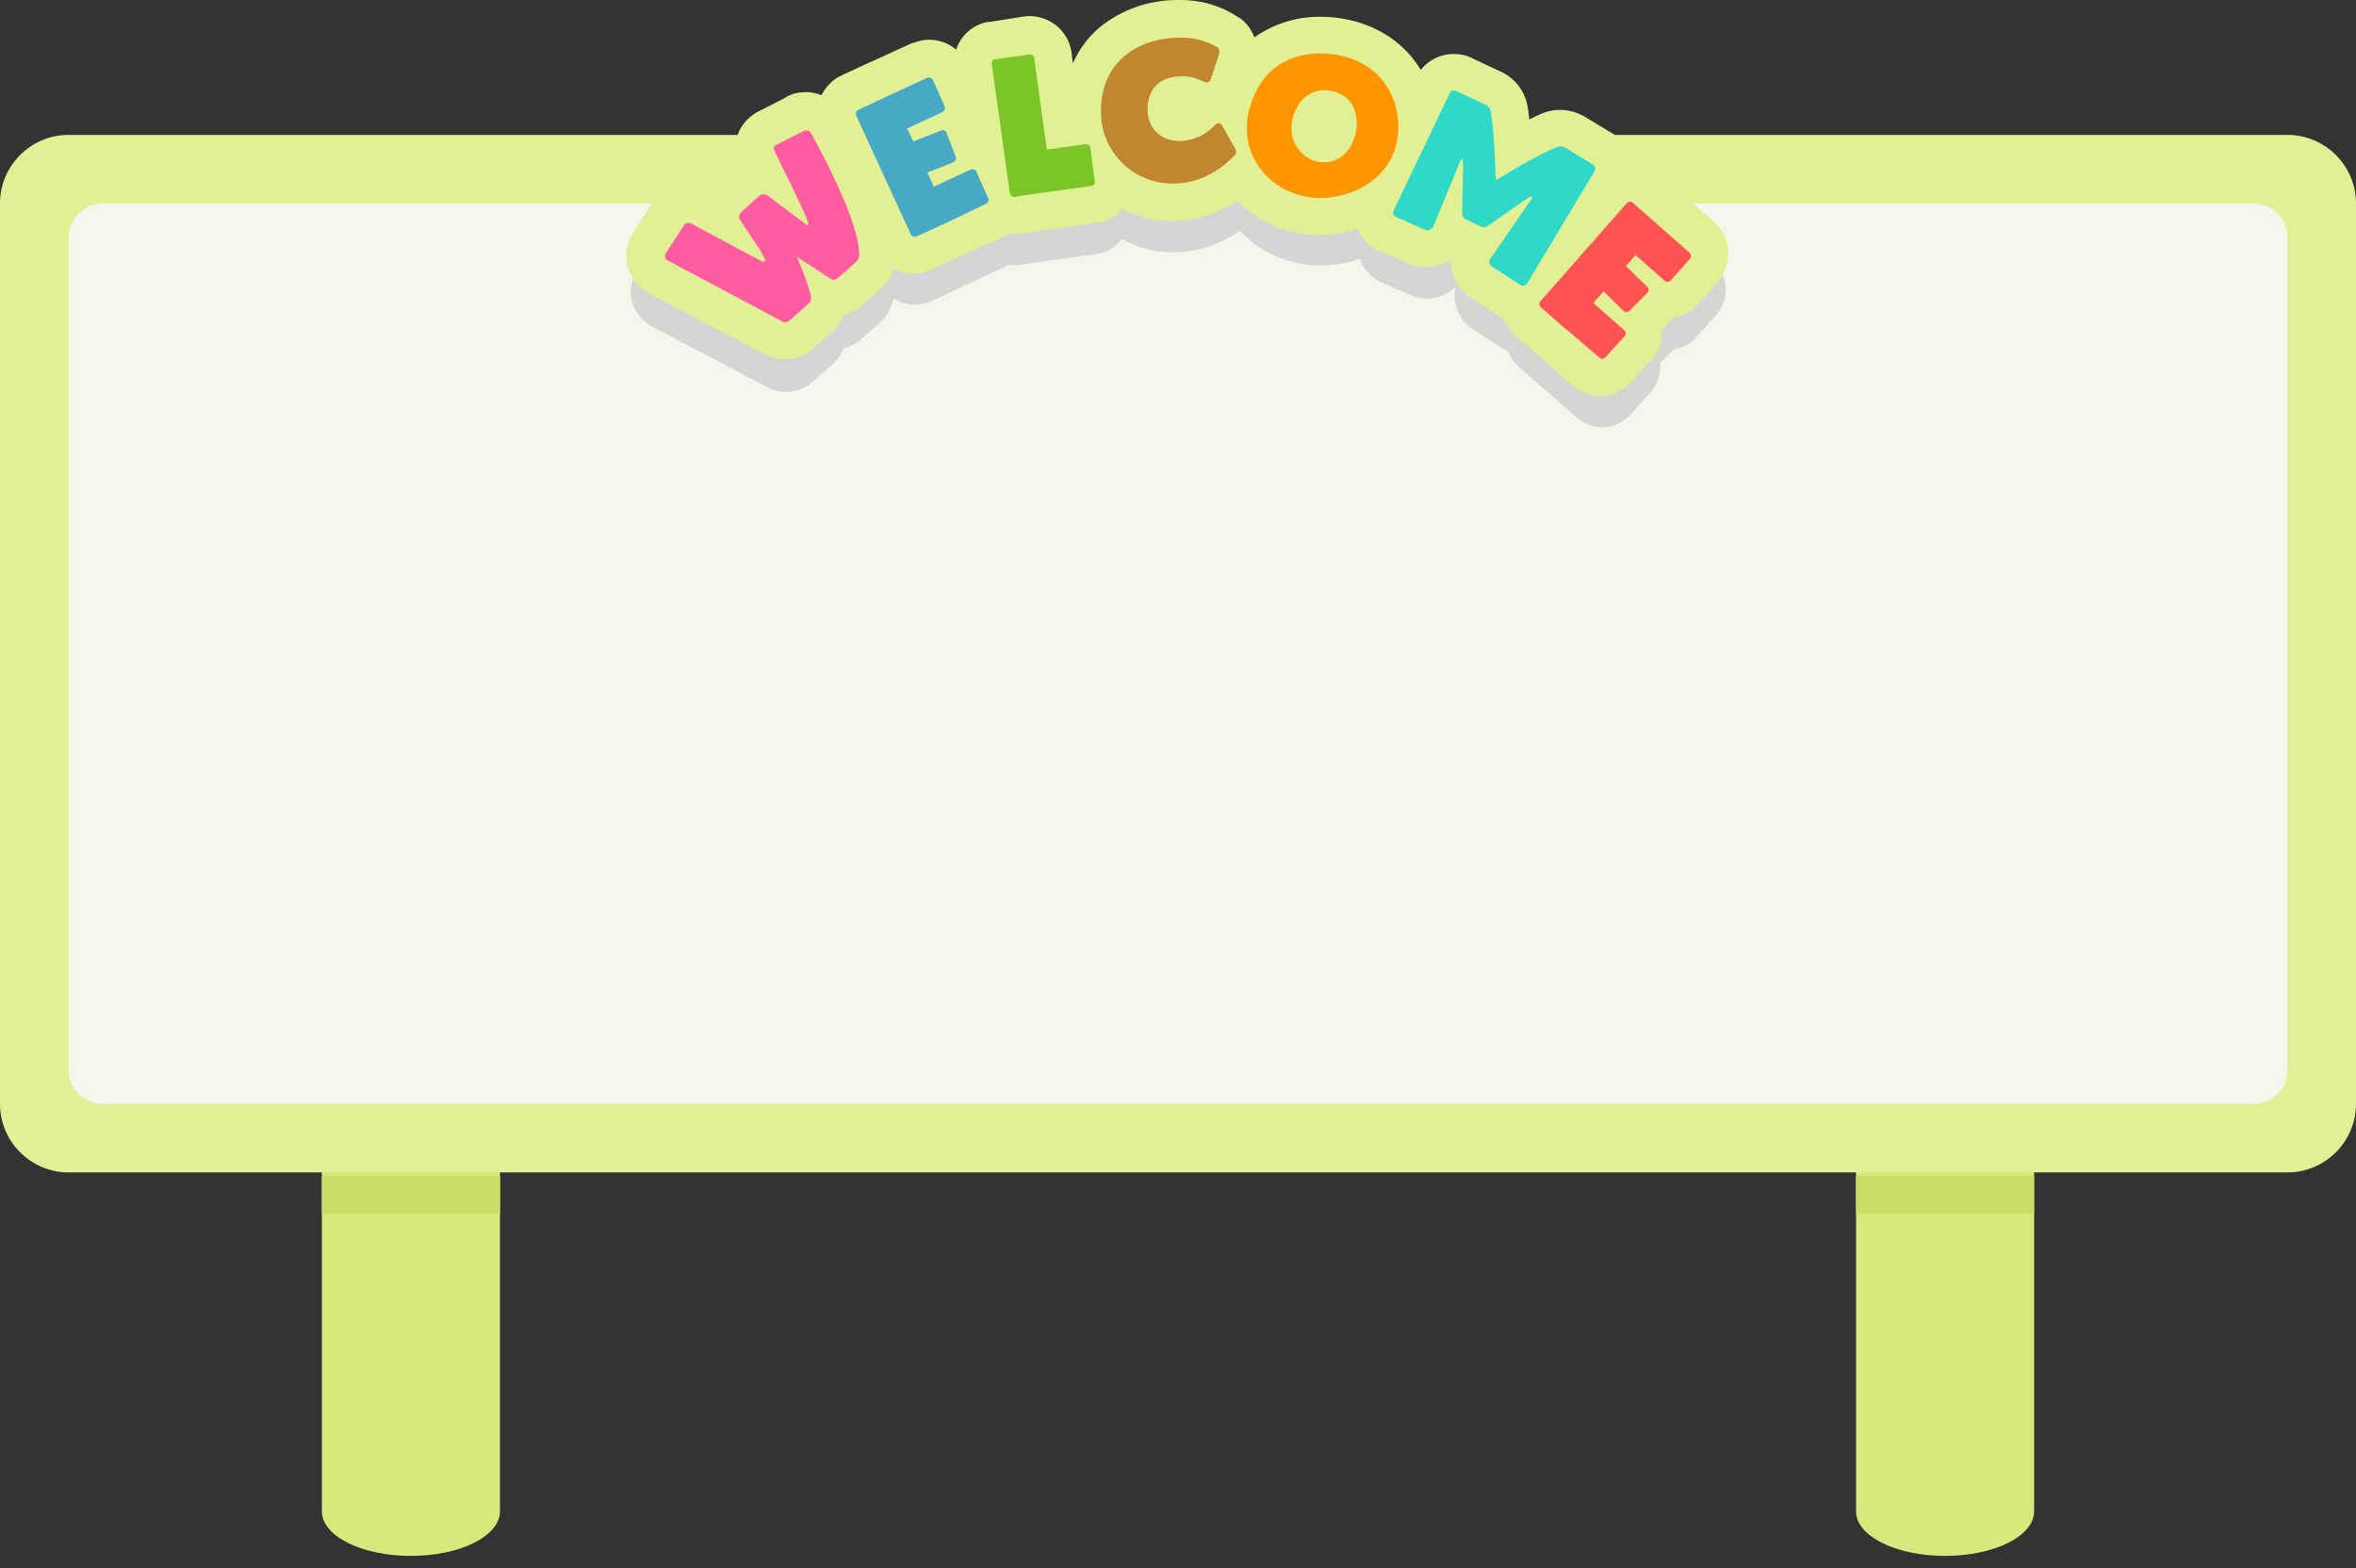
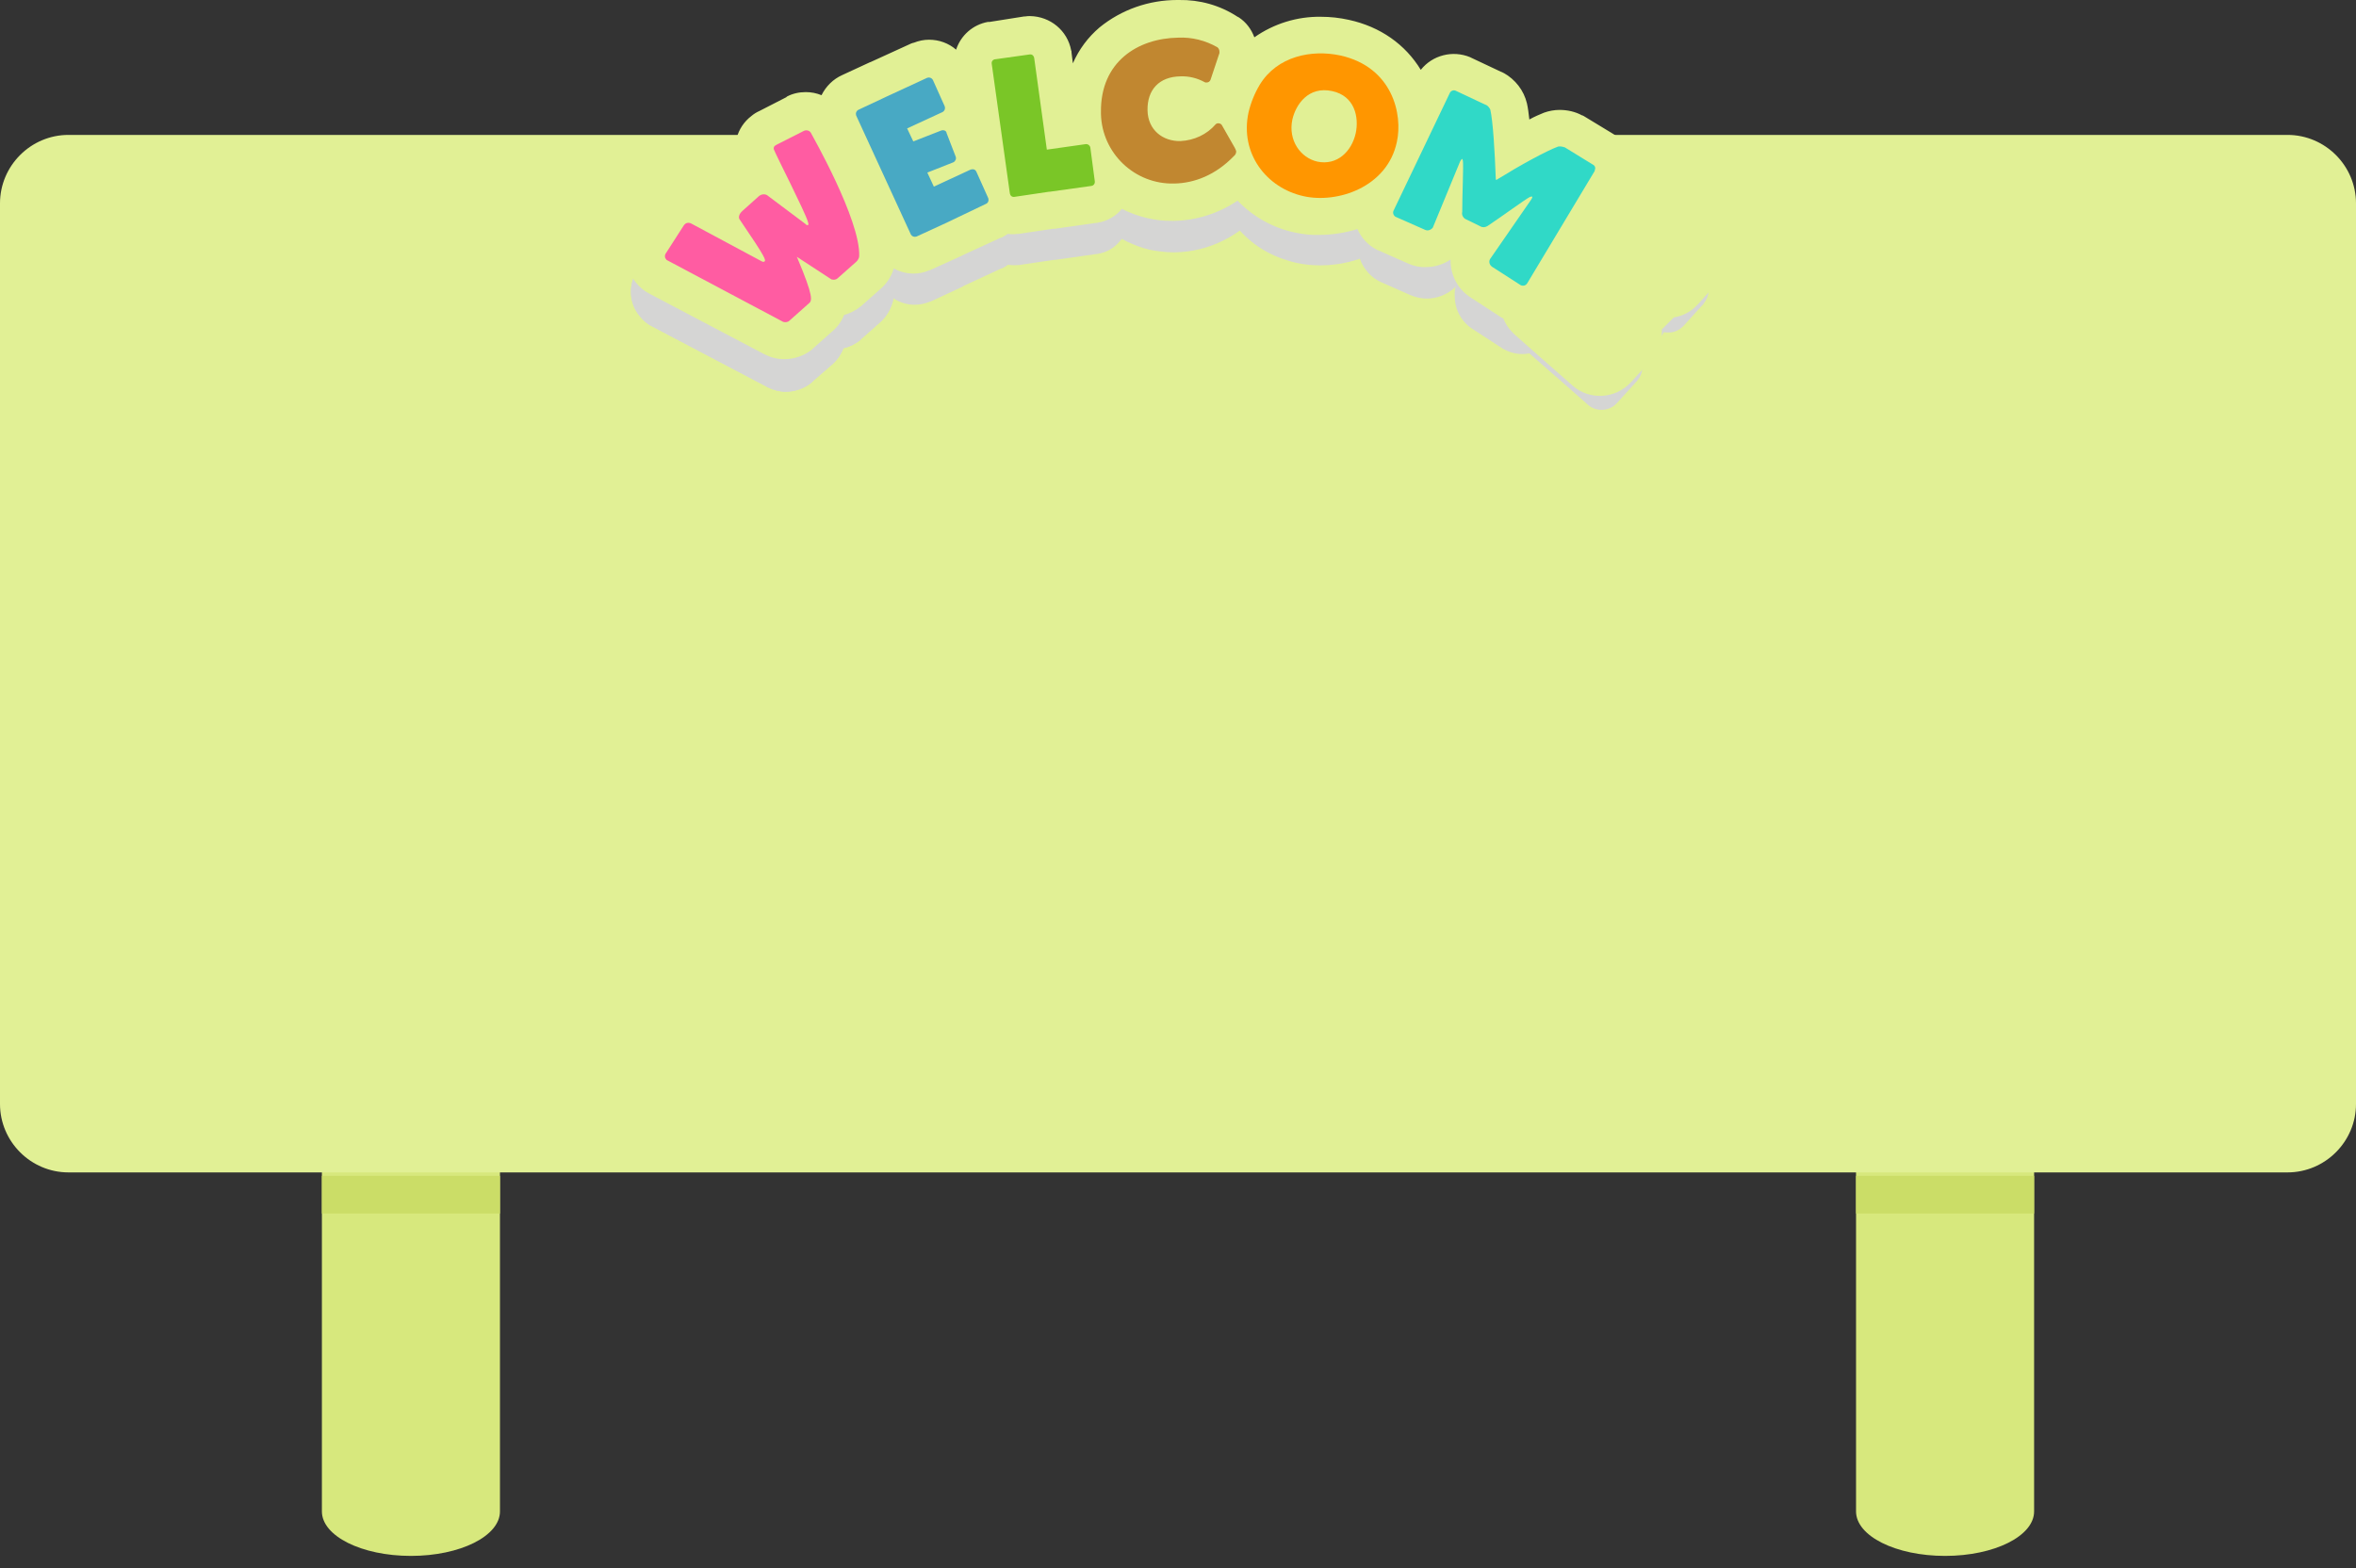
<svg xmlns="http://www.w3.org/2000/svg" enable-background="new 0 0 688 458" viewBox="0 0 688 458">
  <rect x="0" y="0" width="688" height="458" fill="#333333" stroke="none" />
  <clipPath id="a">
    <path d="m-296 0h1280v500.4h-1280z" />
  </clipPath>
  <g clip-path="url(#a)">
    <path clip-rule="evenodd" d="m94 441.4c0 7.2 11.6 13 26 13s26-5.8 26-13v-103h-52zm448-103v103c0 7.2 11.6 13 26 13s26-5.8 26-13v-103z" fill="#d7e87d" fill-rule="evenodd" />
    <path d="m542 343.4h52v11h-52z" fill="#cbdd67" />
    <path d="m94 343.4h52v11h-52z" fill="#cbdd67" />
    <path clip-rule="evenodd" d="m668 39.4h-648c-11 0-20 9-20 20v263c0 11 9 20 20 20h648c11 0 20-9 20-20v-263c0-11-9-20-20-20" fill="#e1f095" fill-rule="evenodd" />
-     <path d="m30 59.4h628c5.5 0 10 4.5 10 10v243c0 5.5-4.5 10-10 10h-628c-5.5 0-10-4.5-10-10v-243c0-5.5 4.5-10 10-10" fill="#f5f5eb" />
    <g fill="#d5d5d4">
      <path d="m229.3 109c-1 0-2-.2-2.9-.7l-33.6-17.7c-.8-.4-1.6-1-2.2-1.8-1.7-2.1-1.9-5-.5-7.3l5.5-8.6.1-.2c.4-.5.8-.9 1.2-1.3 1.2-.9 2.6-1.4 4.1-1.4 1 0 2.1.3 3 .7l6.7 3.6c-.3-2.5.7-4.9 2.6-6.5l4.9-4.4.2-.2c1.2-1 2.8-1.5 4.4-1.5.5 0 .9 0 1.4.1-1.8-3.6-2.6-5.3-2.9-6.1-1.1-2.5-.3-5.5 1.9-7.2.4-.3.9-.6 1.4-.9l8-4.1c.9-.4 1.9-.7 2.9-.7 2.1 0 4 1 5.2 2.6.1.2 15.7 26.7 15.3 39.4-.1 2-1 3.8-2.5 5.1l-5.3 4.7-.2.2c-1.3 1-2.8 1.6-4.4 1.6-.5 0-1.1-.1-1.6-.2.3 2.3-.6 4.7-2.5 6.1l-5.4 4.8-.2.2c-1.5 1.1-3 1.7-4.6 1.7" />
      <path d="m235.5 48c.5 0 1 .3 1.3.7.1.1 14.6 25.5 14.2 36.1-.1.6-.3 1.1-.8 1.5l-5.3 4.7-.1.1c-.4.3-.9.5-1.4.5-.2 0-.4 0-.5-.1l-10.1-6.6c5 11.8 4.5 12.9 3.4 13.7l-5.4 4.8-.1.1c-.4.3-.8.5-1.3.5-.2 0-.4 0-.6-.1l-33.8-17.8c-.2-.1-.4-.2-.5-.4-.4-.4-.5-1-.2-1.5l5.4-8.4c.1-.2.2-.3.4-.4.3-.2.6-.4 1-.4.2 0 .4 0 .6.1l20.7 11.1c.2.1.3.2.5.2.1 0 .2 0 .2-.1.5-.4.7-.7-7.2-12.3-.4-.6-.3-1.5.8-2.5l4.8-4.3.1-.1c.4-.3.8-.5 1.3-.5.3 0 .7.1.9.3l11.2 8.4c.2.2.4.3.7.3.1 0 .1 0 .2-.1.2-.1.2-.4-.1-1-.9-3-9.1-19-9.8-20.8-.3-.5-.1-1.1.3-1.4.2-.1.3-.2.5-.3l7.9-4c.3.1.5 0 .8 0m0-10c-1.7 0-3.5.4-5 1.2l-.1.1-.1.1-7.8 4c-.8.4-1.6.9-2.2 1.4-3.9 3-5.3 8.3-3.5 12.9v.1.1c.1.2.2.4.3.6-.6.3-1.1.7-1.6 1.1l-.1.1-.2.2-.2.2-4.8 4.3c-.9.8-1.8 1.8-2.5 2.9l-1.2-.6c-1.6-.9-3.5-1.3-5.4-1.3-2.6 0-5.2.9-7.2 2.5-.8.6-1.5 1.4-2.1 2.2l-.3.4-.2.4-5.3 8.3c-2.6 4.1-2.3 9.4.8 13.1 1 1.3 2.3 2.4 3.8 3.1l33.6 17.7c1.6.8 3.4 1.3 5.2 1.3 2.7 0 5.4-.9 7.5-2.6l.1-.1.2-.2.2-.2 5.3-4.6c1.6-1.3 2.8-3 3.6-5 1.8-.4 3.4-1.2 4.8-2.3l.1-.1.2-.2.2-.2 5.2-4.6c2.6-2.2 4.1-5.4 4.3-8.7.1-3.9-.5-10.9-7.9-26.6-2.7-5.7-7.3-14.5-8.5-16.1-2.3-3.2-5.6-4.9-9.2-4.9" />
      <path d="m342.6 68.6c-1.2 0-2.3-.1-3.5-.2-.8-.1-1.7-.3-2.5-.4-.4-.1-.8-.2-1.2-.3-.5-.1-1-.3-1.5-.5-.9-.3-1.8-.7-2.6-1.1-2.1-1-4-2.2-5.7-3.7-.6-.5-1.3-1.1-1.8-1.7-.3-.3-.6-.6-.9-.9-1.4-1.6-2.6-3.4-3.6-5.3-.4-.8-.7-1.6-1.1-2.4-.5-1.2-.9-2.5-1.1-3.8-.2-.9-.3-1.8-.4-2.7s-.2-1.9-.2-2.8c-.1-4.5.8-8.9 2.8-13 4.3-8.6 13.5-13.8 24.6-13.9h.4 1.5c4.4.1 8.6 1.4 12.3 3.6l.2.1c1.3.9 2.2 2.3 2.6 3.8.1.5.2 1 .2 1.5v.7c0 .5-.1.9-.3 1.3l-2.7 8c-.6 1.7-2 3-3.6 3.7-.7.3-1.4.4-2.2.4-.5 0-1.1-.1-1.6-.2-.6-.2-1.2-.4-1.7-.8-.7-.4-1.5-.6-2.2-.7-.6-.1-1.3-.2-2-.2h-.2c-1 0-1.9.2-2.8.7-.2.1-.4.3-.6.4-.2.2-.3.4-.5.6-.1.1-.1.2-.1.3-.1.1-.1.2-.2.3-.3.8-.5 1.7-.4 2.6 0 1 .3 2 1 2.8.7.7 1.6 1.1 2.5 1.2.3 0 .7.1 1 .1s.6 0 .8-.1c1.5-.2 3-.8 4.3-1.8.6-.4 1.2-.9 1.7-1.5l.1-.1c1.1-1.1 2.6-1.8 4.2-1.8 1.7 0 3.3.6 4.5 1.8.5.4.8.9 1.2 1.5l3.7 6.5c.6 1 1 2.2 1 3.4 0 .5 0 1-.2 1.5-.2.9-.6 1.8-1.2 2.6-.2.3-.5.6-.8.9-2.2 2.3-4.7 4.2-7.4 5.8-.4.2-.9.5-1.3.7-3.8 1.9-8 3-12.2 3.1z" />
      <path d="m344.3 20.9h1.3c3.5.1 6.9 1 9.9 2.8.3.2.5.5.6.9v.4.2.2l-2.6 7.8c-.1.3-.4.6-.8.8-.1.1-.3.1-.4.1s-.2 0-.3 0-.2-.1-.3-.1c-1.2-.7-2.6-1.2-4-1.4-1-.2-1.9-.3-2.9-.3h-.2s0 0-.1 0c-1.8 0-3.6.4-5.3 1.3-1.1.6-2.1 1.5-2.8 2.6-.1.2-.3.4-.4.6-.1.3-.3.5-.4.8-.6 1.5-.9 3-.8 4.6 0 2.2.8 4.4 2.3 6.1 1.5 1.5 3.4 2.5 5.5 2.8.6.1 1.2.1 1.7.1h.2c.4 0 .9 0 1.3-.1 2.4-.3 4.7-1.2 6.6-2.7.9-.6 1.7-1.4 2.4-2.2.2-.2.5-.3.7-.3.4 0 .7.1 1 .4.1.1.2.2.2.3l3.8 6.5c.2.3.3.7.4 1v.3c-.1.3-.2.5-.3.7-.1.1-.2.3-.3.4-1.9 1.9-4 3.6-6.3 4.9-.4.2-.7.4-1.1.6-3.1 1.6-6.5 2.5-10 2.5h-.3c-.9 0-1.9-.1-2.8-.2-.7-.1-1.4-.2-2-.4-.3-.1-.7-.2-1-.3-.4-.1-.8-.2-1.2-.4-.7-.3-1.4-.5-2.1-.9-1.7-.8-3.2-1.8-4.6-3-.5-.4-1-.9-1.5-1.4-.2-.2-.5-.5-.7-.7-.4-.5-.9-1-1.3-1.6-1-1.4-1.8-2.9-2.5-4.5-.4-1-.7-2-.9-3.1-.2-.7-.3-1.5-.4-2.2-.1-.8-.1-1.5-.1-2.3-.1-3.7.7-7.3 2.3-10.7 3.8-7.5 11.9-11.1 20.2-11.2zm0-10c-.2 0-.3 0-.5 0-13 .2-23.8 6.4-29 16.6-2.3 4.8-3.5 10-3.3 15.3 0 1.1.1 2.2.2 3.3s.3 2.1.5 3.2c.3 1.5.8 3.1 1.4 4.6.9 2.4 2.2 4.7 3.7 6.8.6.8 1.2 1.6 1.9 2.4.3.4.7.7 1 1.1.7.7 1.4 1.4 2.2 2 2.1 1.7 4.4 3.2 6.8 4.4 1 .5 2.1.9 3.1 1.3.6.2 1.2.4 1.8.6.5.1 1 .3 1.5.4 1 .2 2 .4 3 .5 1.4.2 2.8.3 4.1.3h.4c5-.1 9.9-1.3 14.4-3.6.5-.3 1-.5 1.5-.8 3.1-1.8 6-4 8.5-6.6.4-.4.8-.9 1.2-1.4 1-1.3 1.7-2.8 2.1-4.4.2-.9.3-1.8.3-2.7 0-2.1-.6-4.1-1.7-5.9l-3.7-6.4c-.6-1-1.3-1.9-2.1-2.7-.4-.4-.9-.7-1.3-1.1.2-.4.4-.9.6-1.3v-.1-.1l2.6-7.8v-.1-.1c.2-.8.4-1.6.5-2.3 0-.4 0-.8 0-1.2 0-.9-.1-1.7-.3-2.6-.6-2.7-2.3-5.1-4.6-6.8l-.2-.1-.2-.1c-4.5-2.7-9.6-4.2-14.8-4.4-.4-.2-1-.2-1.6-.2" />
      <path d="m267 84.1h-.2c-2.2-.1-4.2-1.5-5.2-3.5l-16.1-35.1-.1-.2c-1.2-3.1.2-6.6 3.3-7.9l8.2-3.8.2-.1 11.9-5.5.1-.1c.7-.3 1.5-.5 2.3-.5 2.4 0 4.5 1.3 5.6 3.5l3.6 8.1v.1c.3.8.5 1.7.5 2.6 0 1.2-.4 2.3-1.1 3.2.5.5.8 1.1 1.1 1.8l2.8 7.3s.1.2.1.3h.2c.8 0 1.6.2 2.4.5 1.5.6 2.7 1.8 3.3 3.2l3.5 7.8v.1c1.2 3.1-.1 6.5-3.1 8l-11.1 5.1-.1.1-.6.3-8.8 4-.1.1c-.7.3-1.5.4-2.3.5z" />
      <path d="m271.3 32.6c.5 0 .9.3 1.1.7l3.5 7.8v.1c.1.1.1.3.1.4 0 .5-.3.9-.7 1.1l-10.4 4.8 1.8 3.8 8.2-3.2c.1-.1.3-.1.4-.1.5 0 .9.3 1.1.7v.1l2.7 7v.2.2c0 .5-.3.9-.8 1.1l-7.6 3 1.9 4.1 5.4-2.5 5.4-2.5h.1c.1-.1.3-.1.4-.1.2 0 .3 0 .5.1.3.1.5.3.6.6l3.5 7.8c.1.1.1.3.1.5s0 .3-.1.5c-.1.3-.3.6-.6.7l-11.6 5.4s-.1.1-.2.1l-8.7 4h-.1c-.1 0-.2.1-.4.1h-.1c-.4 0-.8-.3-1-.7l-5-11-11-23.8v-.1c-.2-.6.1-1.2.6-1.5l8.1-3.8.2-.1 11.9-5.5h.1c.3.1.4 0 .6 0m0-10c-1.4 0-2.8.3-4.1.8h-.1l-.3.1-.2.1-11.6 5.4-.2.1-.2.1-8 3.7c-5.5 2.4-8.1 8.7-5.9 14.3v.1l.1.3.1.2 11 23.8 5 11 .1.1.1.1c1.8 3.6 5.4 6 9.5 6.2h.6c1.4 0 2.8-.3 4.1-.8l.3-.1.3-.1 8.6-4c.3-.1.6-.3.9-.5l11-5.1h.1.1c5.3-2.6 7.7-8.8 5.6-14.3l-.1-.2-.1-.2-3.4-7.7c-1.2-2.6-3.3-4.7-6-5.9-.3-.1-.5-.2-.8-.3l-1.8-4.8v-.1-.1-.1c0-.1-.1-.2-.1-.3.3-.9.4-1.8.4-2.7.1-1.6-.2-3.1-.8-4.5v-.1l-.1-.2-.4.1-3.5-7.8-.1-.2-.1-.2c-1.9-3.7-5.8-6.1-10-6.2" />
      <path d="m385.5 72.7c-2 0-3.9-.2-5.8-.6-.8-.2-1.7-.4-2.5-.7-5.1-1.6-9.6-4.7-12.8-8.9-.1-.1-.2-.3-.3-.5-.3-.5-.7-.9-1-1.4-.9-1.4-1.6-2.8-2.2-4.3-.2-.6-.4-1.1-.6-1.7-.1-.4-.2-.8-.3-1.2-.4-1.7-.7-3.4-.7-5.1 0-.4 0-.9 0-1.3 0-1.4.1-2.7.4-4 .1-.5.2-.9.3-1.4.8-3.4 2.1-6.7 3.9-9.6 2.3-3.7 5.6-6.8 9.5-8.7 2.4-1.2 5-2 7.7-2.4.7-.1 1.3-.2 2-.2s1.3-.1 2-.1h.8c2.3 0 4.6.3 6.9.7 11.7 2.6 19.5 11.1 20.8 22.8 0 .4.1.7.1 1.1.1 1.4.1 2.9 0 4.3 0 .4-.1.7-.1 1-.1.7-.2 1.4-.3 2-.6 2.9-1.8 5.7-3.5 8.2-2.1 3.1-4.8 5.6-7.9 7.5-.7.5-1.5.9-2.3 1.3-4.7 2.2-9.4 3.2-14.1 3.2zm1.1-31.5c-.3 0-.6 0-.9.1-.1 0-.3.1-.4.1-.5.2-1 .6-1.4 1-.2.3-.4.5-.6.8-.5.8-.8 1.6-1 2.5 0 .2-.1.4-.1.7-.1.9 0 1.9.3 2.8.1.3.3.6.4.9.1.1.2.3.3.4.8 1.1 2.1 1.8 3.5 1.8.7 0 1.3-.2 1.8-.5.4-.2.7-.5 1-.9.1-.1.2-.3.3-.4.6-.8 1-1.7 1.2-2.7.4-1.4.3-2.9-.3-4.3-.3-.6-.7-1.1-1.3-1.5-.5-.3-1-.5-1.6-.6-.3-.1-.7-.2-1.2-.2z" />
      <path d="m385.6 25.6c2 0 3.9.2 5.8.6 11.5 2.5 16 11 16.9 18.4 0 .3.1.6.1.9.1 1.2.1 2.4 0 3.5 0 .3-.1.6-.1.8-.1.5-.2 1.1-.3 1.6-.5 2.3-1.4 4.5-2.8 6.5-1.7 2.5-3.8 4.5-6.4 6-.6.4-1.3.7-1.9 1.1-3.6 1.7-7.5 2.6-11.4 2.6-1.6 0-3.2-.2-4.7-.5-.7-.1-1.4-.3-2-.5-4.1-1.3-7.7-3.8-10.4-7.2-.1-.1-.2-.2-.3-.4-.3-.4-.5-.7-.8-1.1-.7-1.1-1.3-2.3-1.8-3.5-.2-.4-.3-.9-.5-1.3-.1-.3-.2-.6-.3-1-.3-1.3-.5-2.7-.6-4.1 0-.3 0-.7 0-1.1 0-1.1.1-2.2.3-3.3.1-.4.1-.7.2-1.1.7-2.9 1.8-5.6 3.3-8.1 1.8-2.9 4.4-5.3 7.4-6.8 2-1 4.1-1.6 6.2-2 .5-.1 1.1-.2 1.6-.2.5-.1 1.1-.1 1.6-.1.5.3.7.3.9.3m1.1 31.7c.7 0 1.3-.1 2-.2.9-.2 1.8-.6 2.6-1.1s1.5-1.1 2.1-1.8c.2-.2.4-.5.6-.8 1-1.4 1.6-2.9 2-4.6.6-2.5.4-5-.6-7.4-.7-1.5-1.8-2.8-3.2-3.7-1-.6-2.1-1-3.2-1.3-.8-.2-1.5-.3-2.3-.3h-.1c-.7 0-1.5.1-2.2.3-.3.1-.7.2-1 .3-1.2.5-2.3 1.3-3.2 2.2-.4.5-.8 1-1.2 1.5-.8 1.3-1.4 2.7-1.7 4.2-.1.4-.1.8-.2 1.1-.2 1.7 0 3.5.6 5.1.2.6.5 1.2.9 1.7.2.3.4.5.6.8 1.8 2.6 4.6 3.9 7.5 4m-1.1-41.7c-.3 0-.7 0-1 0-.8 0-1.5.1-2.3.1-.8.1-1.5.2-2.3.3-3.2.5-6.3 1.5-9.1 2.9-4.8 2.3-8.7 6-11.5 10.5-2.1 3.4-3.6 7.2-4.5 11.1-.1.5-.2 1.1-.3 1.6-.3 1.6-.4 3.2-.4 4.8v1.6c.1 2.1.4 4.1.9 6.1.1.5.3 1 .4 1.5.2.6.4 1.3.7 2 .7 1.8 1.6 3.6 2.7 5.2.4.6.8 1.1 1.2 1.7.1.2.3.4.4.5 3.9 5 9.2 8.7 15.3 10.5.9.3 1.9.6 2.9.8 2.3.5 4.6.7 6.9.7 5.5 0 10.9-1.3 15.8-3.7.9-.5 1.9-1 2.7-1.5 3.8-2.3 7-5.4 9.5-9 2-3 3.4-6.4 4.2-9.9.2-.8.3-1.6.4-2.4.1-.4.1-.8.1-1.2.2-1.7.2-3.4 0-5.1 0-.4-.1-.9-.1-1.3-1.2-10.7-8.3-23.5-24.7-27.1-2.5-.4-5.2-.7-7.9-.7" />
      <path d="m229.3 109c-1 0-2-.2-2.9-.7l-33.6-17.7c-.8-.4-1.6-1-2.2-1.8-1.7-2.1-1.9-5-.5-7.3l5.5-8.6.1-.2c.4-.5.8-.9 1.2-1.3 1.2-.9 2.6-1.4 4.1-1.4 1 0 2.1.3 3 .7l6.7 3.6c-.3-2.5.7-4.9 2.6-6.5l4.9-4.4.2-.2c1.2-1 2.8-1.5 4.4-1.5.5 0 .9 0 1.4.1-1.8-3.6-2.6-5.3-2.9-6.1-1.1-2.5-.3-5.5 1.9-7.2.4-.3.9-.6 1.4-.9l8-4.1c.9-.4 1.9-.7 2.9-.7 2.1 0 4 1 5.2 2.6.1.2 15.7 26.7 15.3 39.4-.1 2-1 3.8-2.5 5.1l-5.3 4.7-.2.2c-1.3 1-2.8 1.6-4.4 1.6-.5 0-1.1-.1-1.6-.2.3 2.3-.6 4.7-2.5 6.1l-5.4 4.8-.2.2c-1.5 1.1-3 1.7-4.6 1.7" />
      <path d="m235.5 48c.5 0 1 .3 1.3.7.1.1 14.6 25.5 14.2 36.1-.1.6-.3 1.1-.8 1.5l-5.3 4.7-.1.1c-.4.3-.9.5-1.4.5-.2 0-.4 0-.5-.1l-10.1-6.6c5 11.8 4.5 12.9 3.4 13.7l-5.4 4.8-.1.1c-.4.3-.8.5-1.3.5-.2 0-.4 0-.6-.1l-33.8-17.8c-.2-.1-.4-.2-.5-.4-.4-.4-.5-1-.2-1.5l5.4-8.4c.1-.2.2-.3.4-.4.3-.2.6-.4 1-.4.2 0 .4 0 .6.1l20.7 11.1c.2.1.3.2.5.2.1 0 .2 0 .2-.1.5-.4.7-.7-7.2-12.3-.4-.6-.3-1.5.8-2.5l4.8-4.3.1-.1c.4-.3.8-.5 1.3-.5.3 0 .7.1.9.3l11.2 8.4c.2.2.4.3.7.3.1 0 .1 0 .2-.1.2-.1.2-.4-.1-1-.9-3-9.1-19-9.8-20.8-.3-.5-.1-1.1.3-1.4.2-.1.3-.2.5-.3l7.9-4c.3.1.5 0 .8 0m0-10c-1.7 0-3.5.4-5 1.2l-.1.1-.1.1-7.8 4c-.8.4-1.6.9-2.2 1.4-3.9 3-5.3 8.3-3.5 12.9v.1.1c.1.2.2.4.3.6-.6.3-1.1.7-1.6 1.1l-.1.1-.2.2-.2.2-4.8 4.3c-.9.8-1.8 1.8-2.5 2.9l-1.2-.6c-1.6-.9-3.5-1.3-5.4-1.3-2.6 0-5.2.9-7.2 2.5-.8.6-1.5 1.4-2.1 2.2l-.3.4-.2.4-5.3 8.3c-2.6 4.1-2.3 9.4.8 13.1 1 1.3 2.3 2.4 3.8 3.1l33.6 17.7c1.6.8 3.4 1.3 5.2 1.3 2.7 0 5.4-.9 7.5-2.6l.1-.1.2-.2.2-.2 5.3-4.6c1.6-1.3 2.8-3 3.6-5 1.8-.4 3.4-1.2 4.8-2.3l.1-.1.2-.2.2-.2 5.2-4.6c2.6-2.2 4.1-5.4 4.3-8.7.1-3.9-.5-10.9-7.9-26.6-2.7-5.7-7.3-14.5-8.5-16.1-2.3-3.2-5.6-4.9-9.2-4.9" />
      <path d="m296.1 72.5c-1.4 0-2.7-.4-3.7-1.3-1.2-.9-2.1-2.3-2.4-3.8v-.1l-5.4-38.3c-.3-3.2 1.8-6.1 5-6.7h.2l10.3-1.5h.7c2.2 0 4.2 1.1 5.3 3 .4.7.7 1.4.8 2.1v.2l3.1 21.9 6.5-.9c3.3-.4 6.3 1.8 6.9 5v.1l1.3 10.1c.2 1.9-.4 3.7-1.8 5-.9.9-2 1.5-3.2 1.8l-.4.1-12.1 1.7-.3.1-10.2 1.5c-.2-.1-.4 0-.6 0" />
      <path d="m300.8 25.7h.3c.3.1.6.3.7.5.1.1.1.3.2.5l3.3 23.6.5 3.3 11.3-1.6c.7-.1 1.3.4 1.4 1l1.3 9.8c0 .4-.1.7-.4 1-.2.2-.4.3-.6.3h-.1l-12.2 1.9h-.2l-10.1 1.5h-.1c-.3 0-.5-.1-.7-.2-.3-.2-.4-.5-.5-.8l-5.3-37.9c-.1-.6.3-1.2 1-1.3h.1l10.1-1.4c-.1-.2 0-.2 0-.2m0-10c-.4 0-.9 0-1.3.1h-.1-.1l-10.1 1.4h-.2-.2-.1c-5.7 1.1-9.6 6.4-9 12.2v.2.2l5.3 37.9v.3l.1.3c1.1 5.8 6.5 9.7 12.3 9.1h.1.1l10.1-1.5h.2.2l12-1.7h.3l.3-.1h.1c2.2-.4 4.3-1.5 5.8-3.2 2.4-2.4 3.5-5.7 3.2-9.1v-.1-.1l-1.3-9.8v-.3l-.1-.3c-1-5.3-5.7-9.1-11.1-9.1-.5 0-.9 0-1.3.1h-.1-.1l-1.4.2-2.4-16.9v-.3-.3c-.3-1.4-.8-2.6-1.5-3.8-2.2-3.4-5.8-5.4-9.7-5.4" />
      <path d="m444.7 98.4c-1 0-2-.3-2.9-.7l-.2-.1-8.5-5.4c-.9-.5-1.6-1.3-2.1-2.2-.2-.4-.4-.8-.6-1.2-.3-.8-.4-1.5-.4-2.3 0-.3 0-.7.1-1 .1-.7.3-1.4.7-2.1l.1-.2.2-.3 1.1-1.6c-.7-.1-1.3-.3-2-.6l-4.6-2.3h-.1c-.7-.4-1.3-.9-1.8-1.4l-.7 1.8-.2.3c-.3.6-.8 1.1-1.3 1.6-1.3 1.1-3 1.8-4.7 1.8-.9 0-1.9-.2-2.7-.6l-8.9-3.9-.2-.1c-.9-.5-1.6-1.1-2.2-1.9-.9-1.3-1.3-3-1.1-4.6.1-.7.3-1.4.6-2.1l16.5-34.3.1-.1c.5-.8 1.1-1.6 1.9-2.1 1.1-.8 2.4-1.2 3.7-1.2.4 0 .8 0 1.2.1s.9.2 1.3.4l.2.1 8.9 4.2.1.1c.5.3 1 .6 1.4 1 .2.1.3.3.5.5.4.4.7.8 1 1.2s.5.9.7 1.3l.2.4.1.5c0 .1.1.4.1.6.6 4.1 1 8.3 1.2 12.5 3.3-1.9 6.4-3.5 8.8-4.7 1.2-.6 2.2-1 3-1.3.7-.3 1.5-.4 2.3-.4 1.3 0 2.6.3 3.7.9l.3.2 8.3 5.1c1.9 1.2 3.1 3.3 3 5.5 0 1-.3 2-.8 2.8l-.1.2-19.7 32.8c-1.2 1.6-3.3 2.8-5.5 2.8" />
      <path d="m424.4 36.4h.3c.1 0 .2.1.3.1l8.7 4.1h.1c.2.1.3.2.5.3.1.1.1.1.2.2.2.2.3.3.5.5.1.1.1.2.2.3v.1c0 .2.1.4.1.6.8 5.5 1.2 11 1.4 16.6 0 1 .1 2 .1 3 0 .2 0 .2.1.3h.1.1c.1 0 .1-.1.2-.1 5.4-3.3 11.2-6.6 15.1-8.5 1-.5 1.9-.9 2.7-1.2.2-.1.3-.1.5-.1.5 0 .9.1 1.3.3h.1l8.3 5.1c.4.2.7.6.6 1.1 0 .2-.1.4-.2.6v.1l-7.4 12.3-12.3 20.6c-.3.4-.8.7-1.3.8-.2 0-.4 0-.5-.1l-8.4-5.4c-.2-.1-.4-.3-.5-.5-.1-.1-.1-.2-.1-.3-.1-.2-.1-.4-.1-.6 0-.1 0-.2 0-.3 0-.2.1-.3.1-.5l6.1-8.8 6.1-8.8.1-.2s0-.1.1-.1c.1-.2.1-.4 0-.5h-.1c-.2 0-.3.1-.5.2-.1.1-.3.2-.6.3-.2.1-.3.2-.5.3-.1.1-.3.2-.4.3-1.2.8-2.8 1.9-4.5 3.2l-.9.7c-.6.4-1.3.9-1.9 1.3s-1.2.9-1.8 1.3-1.2.8-1.7 1.1c-.2.1-.4.2-.6.3-.1 0-.2 0-.3.1-.1 0-.2 0-.3 0-.3 0-.7-.1-1-.2l-4.5-2.2c-.1-.1-.2-.1-.3-.2s-.2-.2-.3-.4c-.1-.1-.1-.2-.2-.4-.1-.3-.1-.7-.1-1.1 0-1 0-2 0-3.1 0-2.6.1-5.4.2-7.7 0-.6 0-1.2 0-1.8s0-1 0-1.4c0-.2 0-.4 0-.5s0-.3 0-.4-.1-.3-.1-.4-.1-.2-.1-.2c-.1 0-.1.1-.1.1-.1.1-.1.1-.1.2l-.2.3-8 19.4c-.1.1-.1.2-.2.3-.4.3-.9.5-1.4.5-.3 0-.5-.1-.7-.2l-8.6-3.8c-.2-.1-.3-.2-.4-.4-.3-.5-.3-1-.1-1.5l8.2-17.1 8.2-17.1c.1-.2.3-.4.4-.5-.2-.2 0-.3.3-.3m0-10c-2.4 0-4.7.8-6.6 2.2-1.4 1-2.5 2.3-3.3 3.8l-.1.2-.1.2-8.3 17.1-8.2 17c-1.9 3.8-1.6 8.3.9 11.7 1 1.4 2.3 2.6 3.8 3.4l.4.2.4.2 8.6 3.8c1.5.6 3.1 1 4.7 1 3 0 5.8-1.1 8-3 .2-.2.3-.3.5-.5-.1.3-.1.5-.2.8-.1.6-.1 1.2-.1 1.7 0 1.4.2 2.7.6 4 .9 2.5 2.5 4.6 4.8 6l8.3 5.4.3.2.3.2h.1c1.6.9 3.5 1.4 5.3 1.4 3.9 0 7.6-2 9.7-5.4l.1-.1.1-.1 12.2-20.4 7.4-12.2.1-.2.1-.2v-.1c.8-1.6 1.3-3.3 1.4-5 .1-4.1-1.9-7.9-5.4-10l-8.4-5.1-.2-.1-.2-.1h-.1c-1.9-1-4-1.5-6.1-1.5-1.4 0-2.8.3-4.2.8-.9.4-2 .9-3.3 1.5-.7.3-1.4.7-2.2 1.1-.2-1.9-.4-3.7-.7-5.2 0-.3-.1-.6-.2-.8-.1-.6-.3-1.2-.5-1.8-.3-.8-.8-1.6-1.3-2.3s-1-1.3-1.6-1.9c-.2-.2-.5-.5-.8-.7-.7-.6-1.4-1.1-2.2-1.5h-.1l-.3-.1-.3-.1-8.7-4.1-.2-.1-.2-.1c-.7-.3-1.5-.5-2.2-.7-.3-.4-1-.5-1.8-.5" />
      <path d="m467.7 119.7c-1.5 0-2.9-.5-4-1.5l-9.3-8.2c-.2-.1-.4-.3-.5-.4l-7.3-6.4-.1-.1c-1.2-1.2-1.9-2.8-1.8-4.4 0-1.4.5-2.9 1.4-4l25.5-29 .1-.1c.9-.9 2.1-1.6 3.4-1.8l.3-.1h.7c.7 0 1.5.1 2.2.4s1.4.7 2 1.2l6.8 5.9.1.1 9.8 8.7.1.1c.7.7 1.3 1.6 1.6 2.6.6 2 .2 4.2-1.1 5.8l-.1.2-5.8 6.4-.1.1c-.6.6-1.4 1.2-2.2 1.5-.7.3-1.4.4-2.1.4h-.3c-.4 0-.7 0-1.1-.1-.3.6-.7 1.2-1.2 1.7l-5.5 5.5-.2.2c.4.8.6 1.7.6 2.6 0 .8-.1 1.6-.4 2.3-.3.8-.7 1.4-1.2 2l-5.8 6.4-.1.1c-1.1 1.2-2.7 1.9-4.4 1.9" />
-       <path d="m476.1 68.8c.1 0 .3 0 .4.1.1 0 .3.1.4.2l6.7 5.9.1.1 5.2 4.6 4.6 4.1.1.1c.1.1.2.3.3.4.1.4.1.8-.2 1.2l-5.7 6.4-.1.1c-.1.1-.2.2-.4.2-.1.1-.3.1-.4.1-.3 0-.6-.1-.8-.3l-4.3-3.8-4.3-3.8-2.8 3.2 6.3 6.1c.3.3.4.8.3 1.2 0 .2-.1.3-.2.4l-.1.1-5.3 5.3c-.1.1-.3.2-.4.3s-.3.1-.5.1c-.3 0-.6-.1-.8-.3l-5.8-5.7-3 3.4 9 7.9.1.1s.1.1.1.1c.3.3.3.7.2 1.1 0 .1-.1.3-.2.4l-5.7 6.3c-.2.2-.6.4-.9.4s-.6-.1-.8-.3l-9.6-8.4s-.1 0-.1-.1c0 0-.1 0-.1-.1l-3.6-3.2-3.6-3.2c-.2-.2-.3-.5-.3-.8s.1-.6.3-.8l25.3-28.7.1-.1c-.1-.2.1-.3.5-.3-.1 0-.1-.1 0 0zm0-10.1h-.2-1.3l-.7.2c-2.2.4-4.2 1.5-5.8 3.1l-.2.2-.2.3-25.3 28.7-.1.1-.1.1c-1.7 2-2.6 4.5-2.6 7.1 0 3 1.2 5.9 3.3 8l.1.1.2.2.2.2 3.6 3.2 3.5 3.1c.2.2.5.4.8.6l9.1 8 .1.1.1.1c4.5 3.8 11.2 3.5 15.3-.7l.1-.1.1-.2 5.7-6.3c1-1.1 1.8-2.3 2.3-3.7.5-1.3.7-2.7.7-4.1 0-.3 0-.6-.1-.9l3.6-3.6.1-.1.1-.1.1-.1c.1-.1.1-.1.2-.2.9-.1 1.8-.4 2.6-.7 1.4-.6 2.7-1.4 3.8-2.5l.1-.1.1-.2.1-.2 5.7-6.4.1-.1.1-.1c2.4-2.9 3.2-6.9 2-10.5-.5-1.7-1.5-3.3-2.8-4.6l-.1-.1-.2-.2-.2-.2-4.6-4.1-5-4.4-.2-.1-.2-.2-6.6-5.8c-1-1-2.3-1.7-3.6-2.2-1.2-.3-2.5-.6-3.8-.6" />
    </g>
    <path d="m467.7 110.3c-1.6 0-3.2-.6-4.4-1.6l-9.3-8.2c-.2-.1-.4-.3-.5-.4l-7.3-6.4-.2-.2c-1.2-1.2-1.9-2.8-2-4.5-.9-.1-1.8-.3-2.6-.8l-.2-.1-8.6-5.5c-3.2-2-4.3-6.2-2.5-9.5l.1-.3.2-.3.7-1c-.5-.1-.9-.3-1.3-.5l-4.7-2.3h-.1c-.5-.3-1-.6-1.4-1l-.5 1.2-.1.3c-1.9 3.2-5.9 4.6-9.4 3.1l-8.9-3.9-.2-.1c-3.3-1.8-4.5-5.9-2.8-9.2l.2-.4c-5 3.1-10.7 4.7-16.6 4.7-2 0-4-.2-5.9-.6-7-1.5-13.1-5.7-17-11.7-5.3 5-12.3 7.9-19.6 8.1h-.3c-6.3 0-12.5-2.2-17.3-6.3.1 3.3-2.2 6.2-5.4 6.8l-.4.1-12.2 1.7h-.3l-10.1 1.5c-1.3.1-2.6-.1-3.8-.7-.7 1-1.6 1.7-2.6 2.2l-11.3 5.2c-.2.1-.4.2-.6.3l-8.8 4-.1.1c-.8.3-1.6.5-2.5.5-2.6 0-4.9-1.5-6-3.7l-16.1-35.1-.1-.1c-1.4-3.3.2-7.1 3.5-8.6l8.2-3.8.2-.1 11.9-5.5.1-.1c.8-.3 1.6-.5 2.5-.5 2.6 0 4.9 1.5 6.1 3.7l.1.2 3.5 8v.1c.8 1.9.6 4.1-.4 6 .4.5.7 1 .9 1.6l2.8 7.3c1.2 0 2.4.4 3.4 1l-3.6-25.9c-.4-3.5 2-6.6 5.4-7.3h.2l10.3-1.5h.8c3.2 0 6 2.3 6.6 5.5v.1l3 21.5 5.9-.8c-.2-1.2-.3-2.5-.3-3.8-.1-10.8 4.7-17.2 8.7-20.7 5.4-4.4 12.2-6.8 19.2-6.7h.4c5-.1 9.8 1.2 14.1 3.7l.2.1c1.8 1.3 2.9 3.4 3 5.7 0 .7-.1 1.4-.3 2.1l-2.7 8c-1 2.6-3.5 4.4-6.3 4.5-1.3 0-2.5-.3-3.6-1-1.2-.6-2.6-.9-3.9-.8h-.1c-3 0-4.2 1.3-4.2 4.4s2.5 3.6 4 3.6c2.5-.1 4.8-1.3 6.4-3.2l.1-.1c1.2-1.2 2.9-1.9 4.6-2 1.3 0 2.6.4 3.7 1 .8-3.4 2.1-6.6 4-9.6 4.6-7.5 12.7-11.7 22.4-11.7 2.3 0 4.7.3 7 .8 14.5 3.2 20.2 13.9 21.2 23.3l4.6-9.6.1-.1c1.2-2.2 3.5-3.6 6-3.6.9 0 1.8.2 2.7.5l.1.1 9 4.3.1.1c2 1.1 3.5 3 4.2 5.2.7 4.1 1.1 8.2 1.3 12.4 3.6-2.1 7.3-4 11.1-5.6.8-.3 1.6-.5 2.5-.5 1.4 0 2.7.3 3.9 1l.2.1 8.5 5.2c3.1 1.9 4.2 5.8 2.4 9l-.2.3-6.6 10.9 7.4-8.4.2-.2c1.3-1.3 3-2 4.7-2s3.3.6 4.5 1.7l6.8 5.9.1.1 9.8 8.6.1.1c2.5 2.5 2.7 6.4.5 9.1l-.1.2-5.8 6.5-.2.2c-1.3 1.3-3 2-4.8 2-.3 0-.5 0-.8 0-.3.6-.7 1.1-1.1 1.5l-.1.1-5.4 5.4c1 2.4.5 5.2-1.3 7.1l-5.8 6.4-.1.1c-1.1 1.3-2.9 2-4.7 2m-81-78.5c-2.9 0-3.8 3.8-3.9 4.2-.7 3 1.1 5.3 3.1 5.7.3.1.6.1.9.1 2 0 3.4-2.1 3.8-4.1.4-1.8.6-5-2.7-5.8-.5-.1-.8-.1-1.2-.1m-157.4 67.8c-1.1 0-2.2-.3-3.1-.8l-33.6-17.7c-.9-.5-1.7-1.1-2.3-1.9-1.9-2.2-2.1-5.4-.5-7.9l5.5-8.6.2-.2c.4-.5.8-1 1.3-1.4 1.3-1 2.8-1.5 4.4-1.5 1.1 0 2.2.3 3.2.8l5.9 3.2c0-2.3 1.1-4.5 2.8-6l4.9-4.4.3-.2c1.3-1.1 3-1.7 4.7-1.7h.5c-1.6-3.2-2.2-4.6-2.5-5.3-1.2-2.8-.3-6 2-7.8.4-.4.9-.7 1.5-.9l8-4.1c1-.5 2-.7 3.1-.7 2.2 0 4.3 1.1 5.6 2.8.1.2 15.8 26.9 15.4 39.7-.1 2.1-1.1 4.1-2.7 5.5l-5.4 4.7-.2.2c-1.4 1.1-3 1.7-4.7 1.7-.4 0-.7 0-1-.1.1 2.3-.9 4.5-2.7 5.8l-5.4 4.8-.2.2c-1.6 1.2-3.3 1.8-5 1.8" fill="#e1f095" />
    <path d="m344.3 11c3.9-.1 7.8.9 11.2 2.8.4.3.6.8.6 1.3v.4l-2.6 7.8c-.2.5-.6.8-1.2.8-.2 0-.4 0-.5-.1-2.1-1.2-4.5-1.8-6.9-1.7h-.2c-6.2.1-9.7 4-9.6 9.9.1 5.7 4.4 9 9.5 9h.2c4-.2 7.7-1.9 10.3-4.9.2-.2.5-.3.7-.3.5 0 1 .3 1.2.7l3.8 6.5c.2.3.3.7.4 1 0 .6-.3 1.1-.7 1.4-5.3 5.5-11.5 7.9-17.4 8h-.3c-11.5.1-21-9.1-21.1-20.6 0-.1 0-.1 0-.2-.4-14.8 10.6-21.6 22.3-21.8zm41.3 4.7c2 0 3.9.2 5.8.6 15.3 3.4 18.3 17.3 16.5 25.3-2.4 11.2-13.3 16.3-22.5 16.3-1.6 0-3.2-.2-4.7-.5-10.9-2.4-18.7-12.5-16.1-24.5.7-2.9 1.8-5.6 3.3-8.1 4-6.5 10.9-9.1 17.7-9.1m1.1 31.6c4.7 0 8.2-3.7 9.2-8.5s-.2-10.8-6.9-12.2c-.8-.2-1.5-.3-2.3-.3-5.5 0-8.4 4.7-9.3 8.5-1.3 6.1 2.4 11.2 7.3 12.3.7.1 1.3.2 2 .2m-85.9-31.5c.6 0 1.1.4 1.2 1l3.7 26.8 11.3-1.6c.7-.1 1.3.4 1.4 1l1.3 9.8c.1.6-.3 1.2-.9 1.3h-.1l-12.2 1.9h-.2l-10.1 1.5h-.1c-.6 0-1.1-.4-1.2-1l-5.3-37.9c-.1-.6.3-1.2.9-1.3h.1l10-1.4c.1-.1.1-.1.2-.1m-29.5 6.9c.5 0 .9.3 1.1.7l3.5 7.8v.1c.2.6-.1 1.2-.6 1.5l-10.4 4.8 1.8 3.8 8.2-3.2c.1-.1.3-.1.4-.1.5 0 .9.3 1.1.7v.1l2.7 7c.2.6-.1 1.3-.7 1.6l-7.6 3 1.9 4.1 10.8-5h.1c.1-.1.3-.1.4-.1.5 0 .9.3 1.1.7l3.5 7.8c.2.6 0 1.3-.6 1.6l-11.5 5.4s-.1.1-.2.1l-8.7 4h-.1c-.1 0-.2.1-.4.1-.5 0-.9-.3-1.1-.7l-16-34.8v-.1c-.2-.6.1-1.2.6-1.5l8.1-3.8.2-.1 11.9-5.5h.1zm153.1 3.7c.2 0 .4 0 .6.1l8.7 4.1h.1c.6.3 1 .8 1.3 1.4.8 3.6 1.3 12.2 1.6 20.2 0 .2 0 .2.1.3h.1c.1 0 .2-.1.3-.1 6.8-4.2 14.3-8.3 17.8-9.6.2-.1.3-.1.5-.1.5 0 .9.1 1.3.3h.1l8.3 5.1c.6.3.8 1 .5 1.6v.1.1l-19.7 32.8c-.3.4-.8.7-1.3.8-.2 0-.4 0-.5-.1l-8.4-5.4c-.7-.5-1-1.4-.6-2.2l12.1-17.5.1-.2c.2-.3.2-.5.1-.6h-.1c-.2 0-.3.1-.5.2-1.4.7-8.2 5.7-12.4 8.5-.3.2-.7.4-1.2.4-.3 0-.7-.1-1-.2l-4.5-2.2c-.6-.4-1-1.2-.8-2 0-5.1.4-13.3.2-14.9-.1-.3-.1-.5-.2-.6-.1 0-.2.1-.3.4l-.2.3-8 19.4c-.4.5-1 .8-1.6.8-.3 0-.5-.1-.7-.2l-8.6-3.8c-.6-.4-.9-1.2-.5-1.9l16.4-34.3c0-.7.4-.9.9-1m-188.9 11.7c.5 0 1 .3 1.3.7.1.1 14.6 25.5 14.2 36.1-.1.6-.3 1.1-.8 1.5l-5.3 4.7-.1.1c-.4.3-.9.5-1.4.5-.2 0-.4 0-.5-.1l-10.1-6.6c5 11.8 4.5 12.9 3.4 13.7l-5.4 4.8-.1.1c-.4.3-.8.5-1.3.5-.2 0-.4 0-.6-.1l-33.8-17.8c-.2-.1-.4-.2-.5-.4-.4-.4-.5-1-.2-1.5l5.4-8.4c.1-.2.2-.3.4-.4.3-.2.6-.4 1-.4.2 0 .4 0 .6.1l20.7 11.1c.2.1.3.2.5.2.1 0 .2 0 .2-.1.5-.4.7-.7-7.2-12.3-.4-.6-.3-1.5.8-2.5l4.8-4.3.1-.1c.4-.3.8-.5 1.3-.5.3 0 .7.1.9.3l11.2 8.4c.2.2.4.3.7.3.1 0 .1 0 .2-.1.2-.1.2-.4-.1-1-.9-3-9.1-19-9.8-20.8-.3-.5-.1-1.1.3-1.4.2-.1.3-.2.5-.3l7.9-4zm240.6 20.7c.3 0 .6.1.8.3l6.7 5.9.1.1 9.8 8.6.1.1c.4.5.4 1.1.1 1.6l-5.7 6.4-.1.1c-.2.2-.5.3-.8.3s-.6-.1-.8-.3l-8.6-7.6-2.8 3.2 6.3 6.1c.4.4.5 1.2.1 1.6l-.1.1-5.3 5.3c-.2.2-.6.4-.9.4s-.6-.1-.8-.3l-5.8-5.7-3 3.4 9 7.9.1.1c.4.4.5 1.2.1 1.6l-5.7 6.3c-.2.2-.6.4-.9.4s-.6-.1-.8-.3l-9.6-8.4s-.1-.1-.2-.1l-7.2-6.3-.1-.1c-.4-.5-.4-1.1 0-1.6l25.3-28.7.1-.1c0-.2.3-.3.6-.3m-131.8-58.8h-.5c-8.3 0-16.3 2.8-22.7 8-3.4 2.9-6 6.4-7.8 10.5l-.4-3.2v-.3l-.1-.3c-1.1-5.8-6.1-9.9-12-10-.5 0-.9 0-1.4.1h-.2-.1l-10.1 1.6h-.2-.2-.1c-4.4.8-7.9 3.9-9.3 8.1-2.2-1.9-5-2.9-7.9-2.9-1.5 0-3 .3-4.5.9h-.1l-.3.1-.3.1-11.6 5.3-.2.1-.3.1-8 3.7c-2.7 1.2-4.8 3.3-6.1 5.9-1.5-.6-3-.9-4.6-.9-1.9 0-3.8.4-5.5 1.3l-.1.1-.1.1-7.8 4c-.9.4-1.7.9-2.4 1.5-4.3 3.3-5.8 9-3.8 14-.3.2-.7.5-1 .7l-.1.1-.3.2-.3.2-4.8 4.3c-.8.7-1.5 1.5-2.1 2.3l-.4-.2c-1.8-1-3.8-1.5-5.8-1.5-2.8 0-5.6 1-7.8 2.7-.9.7-1.6 1.5-2.3 2.3l-.3.4-.3.4-5.3 8.3c-2.9 4.4-2.5 10.2.8 14.3 1.1 1.4 2.5 2.6 4.1 3.4l33.6 17.7c1.8.9 3.7 1.4 5.7 1.4 3 0 5.8-1 8.1-2.8l.1-.1.2-.2.2-.2 5.3-4.7c1.6-1.3 2.8-3 3.6-4.9 1.7-.5 3.3-1.3 4.7-2.4l.1-.1.3-.2.2-.2 5.2-4.6c1.9-1.6 3.3-3.7 4-6.1 1.8 1 3.7 1.5 5.8 1.5 1.5 0 3-.3 4.4-.9l.3-.1.3-.1 8.6-3.9c.3-.1.6-.3 1-.5l10.9-5h.1.1c.6-.3 1.2-.7 1.8-1.1.5.1.9.1 1.4.1s.9 0 1.4-.1h.2.2l10.1-1.5h.3.2l12-1.7h.3l.3-.1h.1c2.7-.5 5.1-1.9 6.8-4 4.6 2.3 9.7 3.6 14.8 3.5h.4c6.6-.1 13.1-2.2 18.6-5.9 4.5 4.7 10.4 8 16.7 9.3 2.3.5 4.7.8 7.1.7 3.8 0 7.6-.6 11.2-1.7 1.1 2.5 3 4.6 5.4 5.9l.4.2.5.2 8.6 3.8c1.6.7 3.3 1.1 5.1 1 2.6 0 5.1-.8 7.2-2.2-.1 4.5 2.1 8.7 5.9 11.1l8.3 5.4.3.2.3.2c.2.1.4.2.6.3.6 1.5 1.5 2.9 2.7 4.1l.1.1.2.2.2.2 7.1 6.3c.3.2.5.5.8.7l9 7.9.1.1.1.1c4.9 4.2 12.2 3.8 16.7-.8l.2-.2.2-.2 5.7-6.3c2.3-2.4 3.4-5.7 3.2-9l3.3-3.3.1-.1.1-.1c2.5-.4 4.9-1.6 6.7-3.5l.1-.1.2-.2.2-.2 5.7-6.4.1-.2.1-.2c4-4.9 3.7-12-.8-16.5l-.1-.1-.2-.2-.2-.2-9.6-8.5v.6l-.2-.2-6.6-5.8c-2.1-1.9-4.7-3-7.5-3.1-.5-3.7-2.6-7-5.8-8.9l-8.4-5.1-.2-.1-.2-.1h-.1c-2-1.1-4.3-1.6-6.6-1.6-1.5 0-3.1.3-4.5.8-1.2.5-2.7 1.1-4.3 2-.2-1.8-.4-3.4-.7-4.7-.9-3.8-3.4-7-6.8-8.9h-.1l-.3-.2-.3-.1-8.7-4.1-.2-.1-.2-.1c-5.1-2.1-11-.6-14.4 3.7-4.5-7.4-11.8-12.6-21-14.6-2.7-.6-5.4-.9-8.2-.9-6.9-.1-13.7 2-19.4 6-.9-2.4-2.4-4.4-4.5-5.8l-.2-.1-.2-.1c-5.2-3.4-11.1-5-17.1-4.9" fill="#e1f095" />
    <path d="m236.8 38.8c-.4-.7-1.3-.9-2-.6l-7.9 4c-.2.1-.3.2-.5.3-.5.3-.6.9-.3 1.4.7 1.8 8.9 17.8 9.8 20.8.2.6.2.9.1 1s-.5.1-.8-.3l-11.2-8.4c-.7-.4-1.6-.3-2.3.2l-.1.1-4.8 4.3c-1.1 1-1.2 2-.8 2.5 7.9 11.6 7.7 11.9 7.2 12.3-.2.1-.4.1-.8-.1l-20.7-11.1c-.5-.2-1.2-.2-1.6.2-.2.1-.3.3-.4.4l-5.4 8.4c-.2.5-.2 1.1.2 1.5.1.2.3.3.5.4l33.7 17.9c.7.2 1.4.1 1.9-.4l.1-.1 5.4-4.8c1.1-.8 1.6-1.9-3.4-13.7l10.1 6.6c.7.2 1.4.1 1.9-.4l.1-.1 5.3-4.7c.4-.4.7-.9.8-1.5.5-10.6-14.1-36-14.1-36.1" fill="#ff5ca2" />
    <path d="m276.5 65s-.1.1-.2.1l-8.7 4h-.1c-.6.2-1.2-.1-1.5-.6l-16-34.8v-.1c-.2-.6.1-1.2.6-1.5l8.1-3.8.2-.1 11.9-5.5h.1c.6-.2 1.2.1 1.5.6l3.5 7.8v.1c.2.6-.1 1.2-.6 1.5l-10.4 4.8 1.8 3.8 8.2-3.2c.6-.2 1.3 0 1.5.6v.1l2.7 7c.2.6-.1 1.3-.7 1.6l-7.6 3 1.9 4.1 10.8-5h.1c.6-.2 1.2 0 1.5.6l3.5 7.8c.2.6 0 1.3-.6 1.6z" fill="#48a9c4" />
    <path d="m318.7 54.3-12.2 1.7h-.2l-10.1 1.5c-.7.1-1.2-.4-1.3-1l-5.3-37.9c-.1-.6.3-1.2 1-1.3h.1l10-1.4c.7-.1 1.2.4 1.3 1l3.7 26.8 11.3-1.6c.7-.1 1.3.4 1.4 1l1.3 9.8c.1.7-.3 1.3-1 1.4z" fill="#7ac627" />
    <path d="m360.6 43.2c.2.3.3.7.4 1 0 .6-.3 1.1-.7 1.4-5.3 5.5-11.5 7.9-17.4 8-11.5.3-21.1-8.8-21.4-20.3 0-.2 0-.3 0-.5-.2-14.8 10.8-21.6 22.5-21.8 4-.2 8 .8 11.5 2.8.4.3.6.8.6 1.3v.4l-2.6 7.8c-.2.5-.6.8-1.2.8-.2 0-.4 0-.5-.1-2.2-1.2-4.6-1.8-7.1-1.7-6.2.1-9.7 3.9-9.6 9.9.1 5.8 4.5 9.1 9.6 9 4-.2 7.7-1.9 10.3-4.9.2-.2.5-.3.7-.3.5 0 1 .2 1.2.7z" fill="#c18730" />
    <path d="m380.7 57.3c-10.9-2.4-18.7-12.5-16.1-24.5.7-2.9 1.8-5.6 3.3-8.1 5.1-8.3 15.1-10.3 23.5-8.5 15.3 3.4 18.3 17.3 16.5 25.3-2.8 13.2-17.4 18-27.2 15.8m15.2-18.4c1-4.7-.3-10.9-6.9-12.3-6.9-1.5-10.6 3.9-11.6 8.3-1.3 6.1 2.4 11.2 7.3 12.3 5.7 1.2 10-2.9 11.2-8.3" fill="#ff9600" />
    <path d="m444.1 83.3-8.4-5.4c-.7-.5-1-1.4-.6-2.2l12.1-17.5.1-.2c.2-.3.2-.5.1-.6-.1 0-.3 0-.6.1-1.4.7-8.2 5.7-12.4 8.5-.6.4-1.5.5-2.1.1l-4.5-2.2c-.6-.4-1-1.2-.8-2 0-5.1.4-13.3.2-14.9-.1-.3-.1-.5-.2-.6-.1 0-.2.1-.4.4l-.2.3-8 19.4c-.6.7-1.5 1-2.3.6l-8.6-3.8c-.6-.4-.9-1.2-.5-1.9l16.4-34.3c.3-.6 1.1-.9 1.7-.6l8.7 4.1h.1c.6.3 1 .8 1.3 1.4.8 3.6 1.3 12.2 1.6 20.2 0 .2 0 .2.1.3s.2 0 .3-.1c6.8-4.2 14.3-8.3 17.8-9.6.6-.1 1.2 0 1.8.2h.1l8.3 5.1c.6.3.8 1 .5 1.6v.1.1l-19.7 32.8c-.4.7-1.2.9-1.9.6z" fill="#30d9c7" />
-     <path d="m457.3 96.1s-.1-.1-.2-.1l-7.2-6.3-.1-.1c-.4-.5-.4-1.1 0-1.6l25.3-28.7.1-.1c.4-.4 1.1-.4 1.6 0l6.7 5.9.1.1 9.8 8.6.1.1c.4.5.4 1.1.1 1.6l-5.7 6.4-.1.1c-.5.4-1.1.4-1.6.1l-8.6-7.6-2.8 3.2 6.3 6.1c.4.4.5 1.2.1 1.6l-.1.1-5.3 5.3c-.5.5-1.2.5-1.7 0l-5.8-5.7-3 3.4 9 7.9.1.1c.4.4.5 1.2.1 1.6l-5.7 6.3c-.5.5-1.2.5-1.7.1z" fill="#ff5453" />
  </g>
</svg>